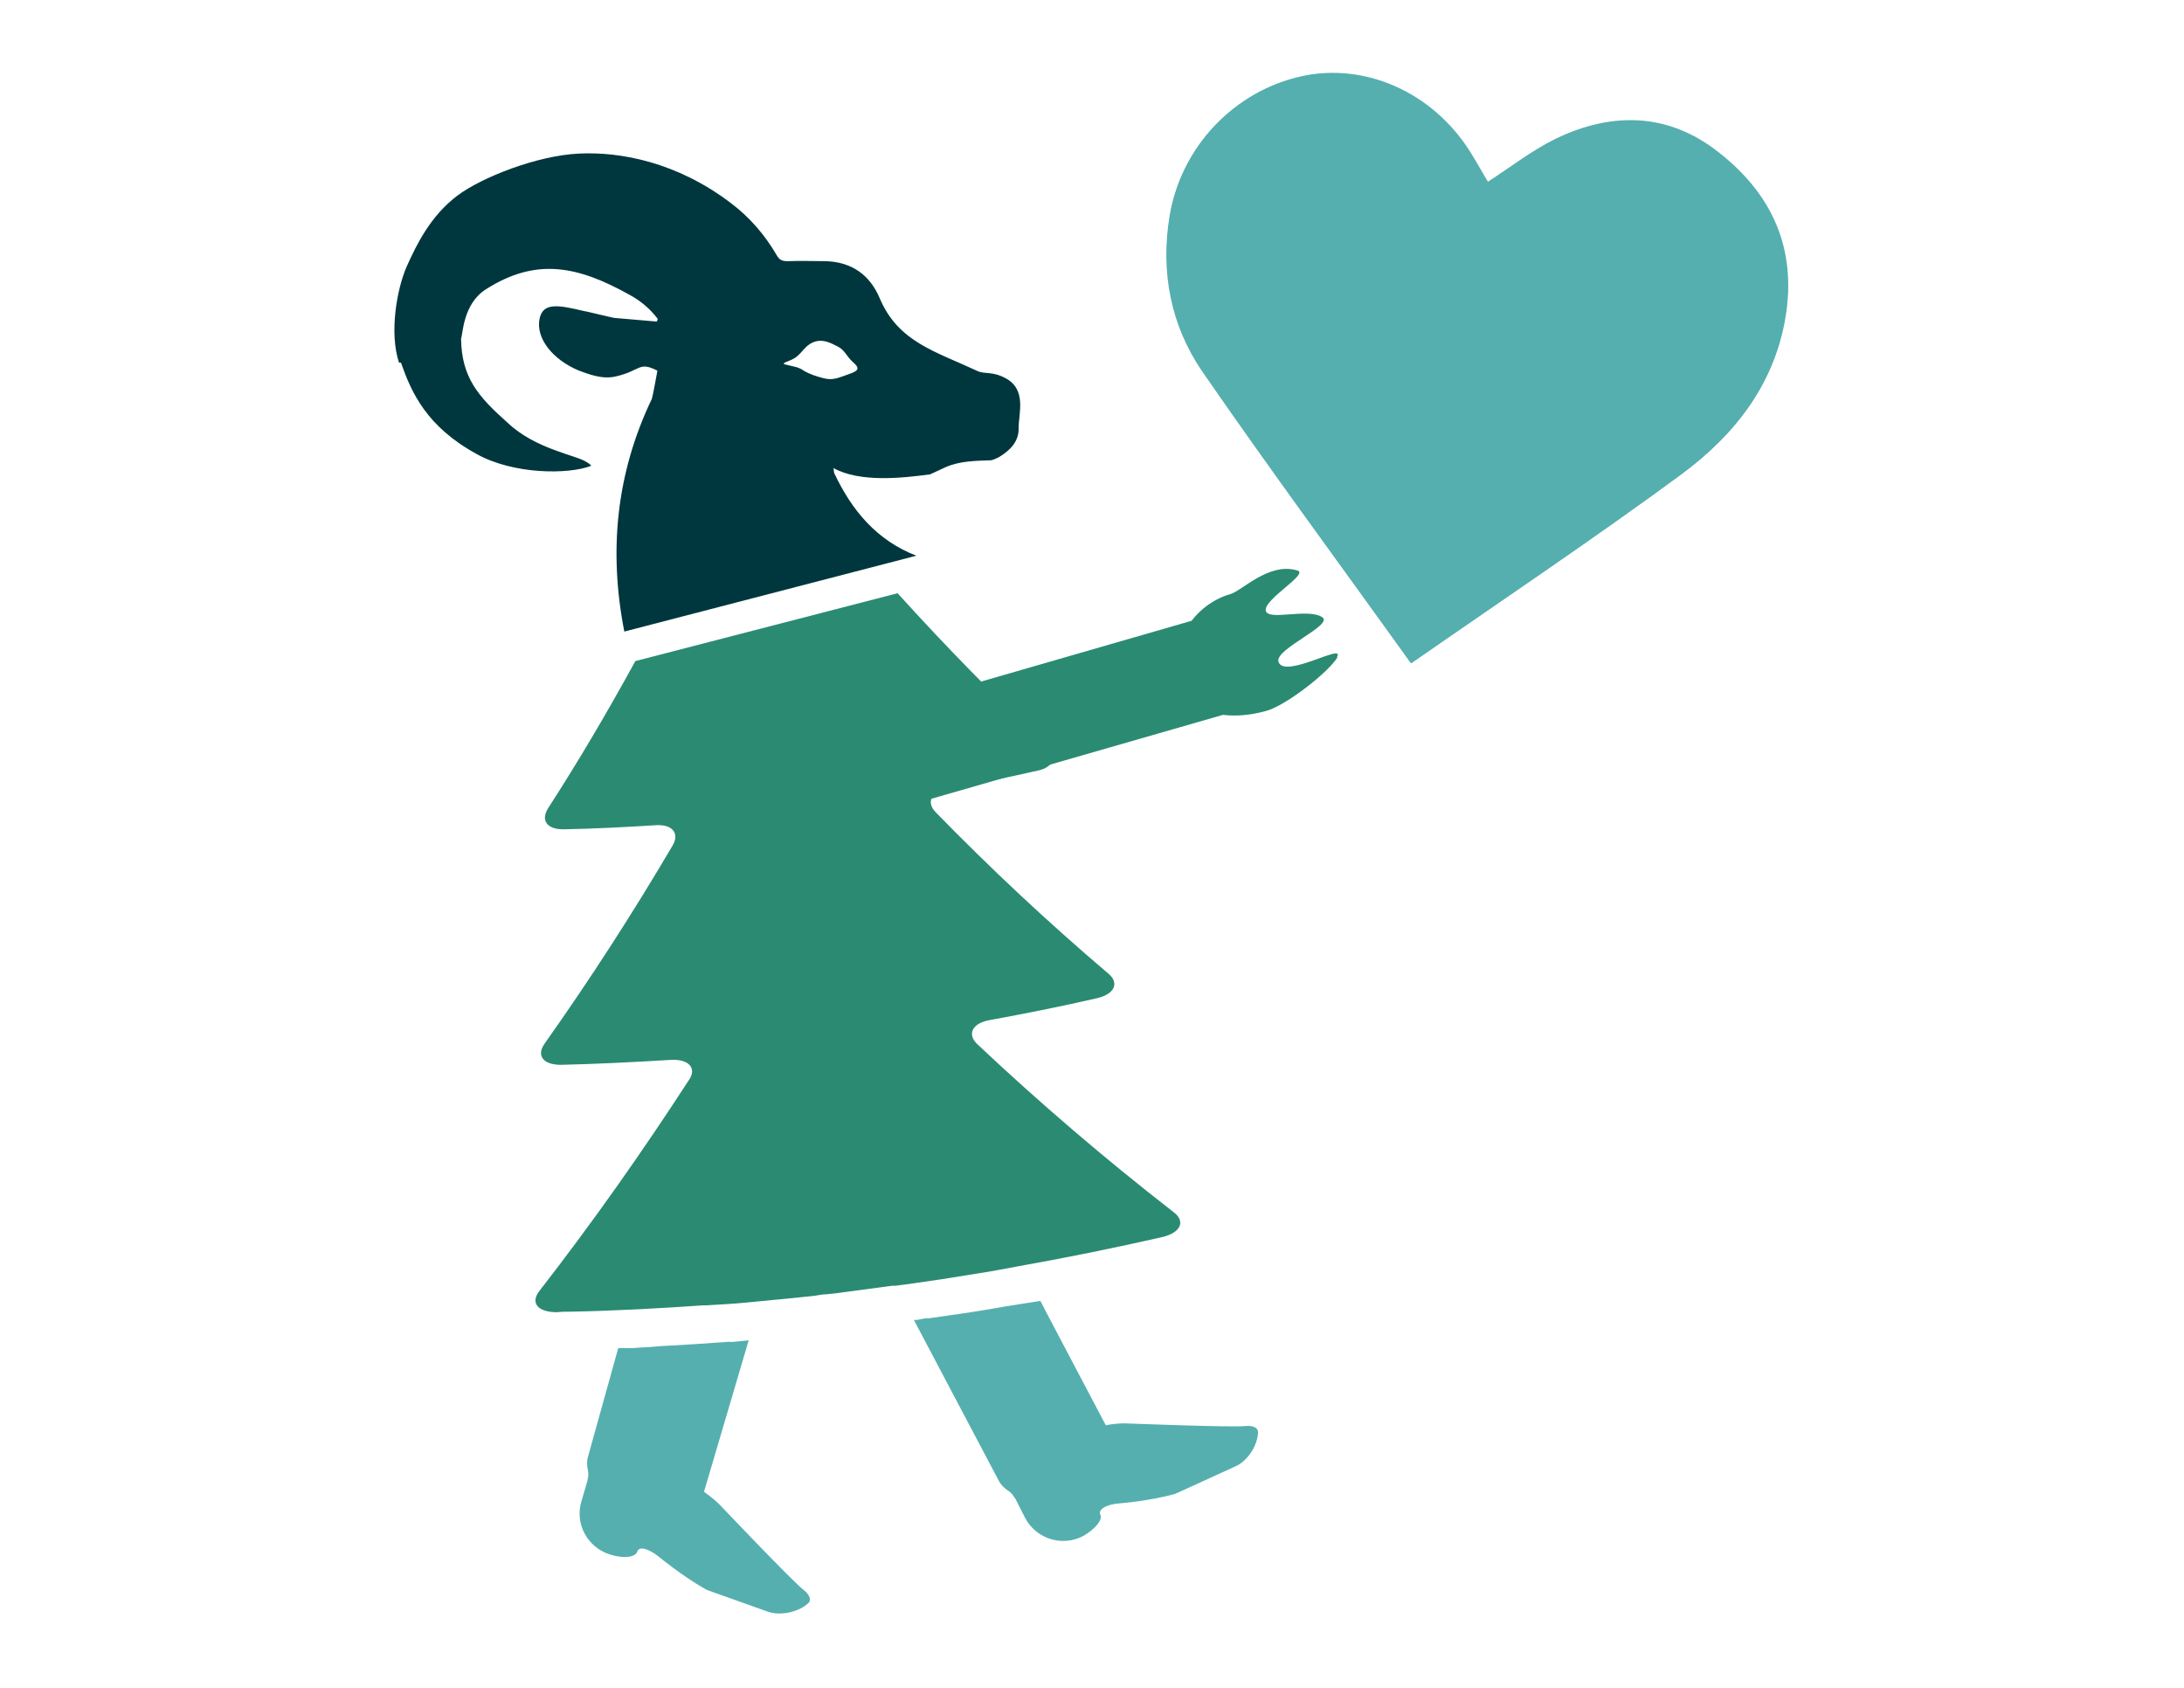
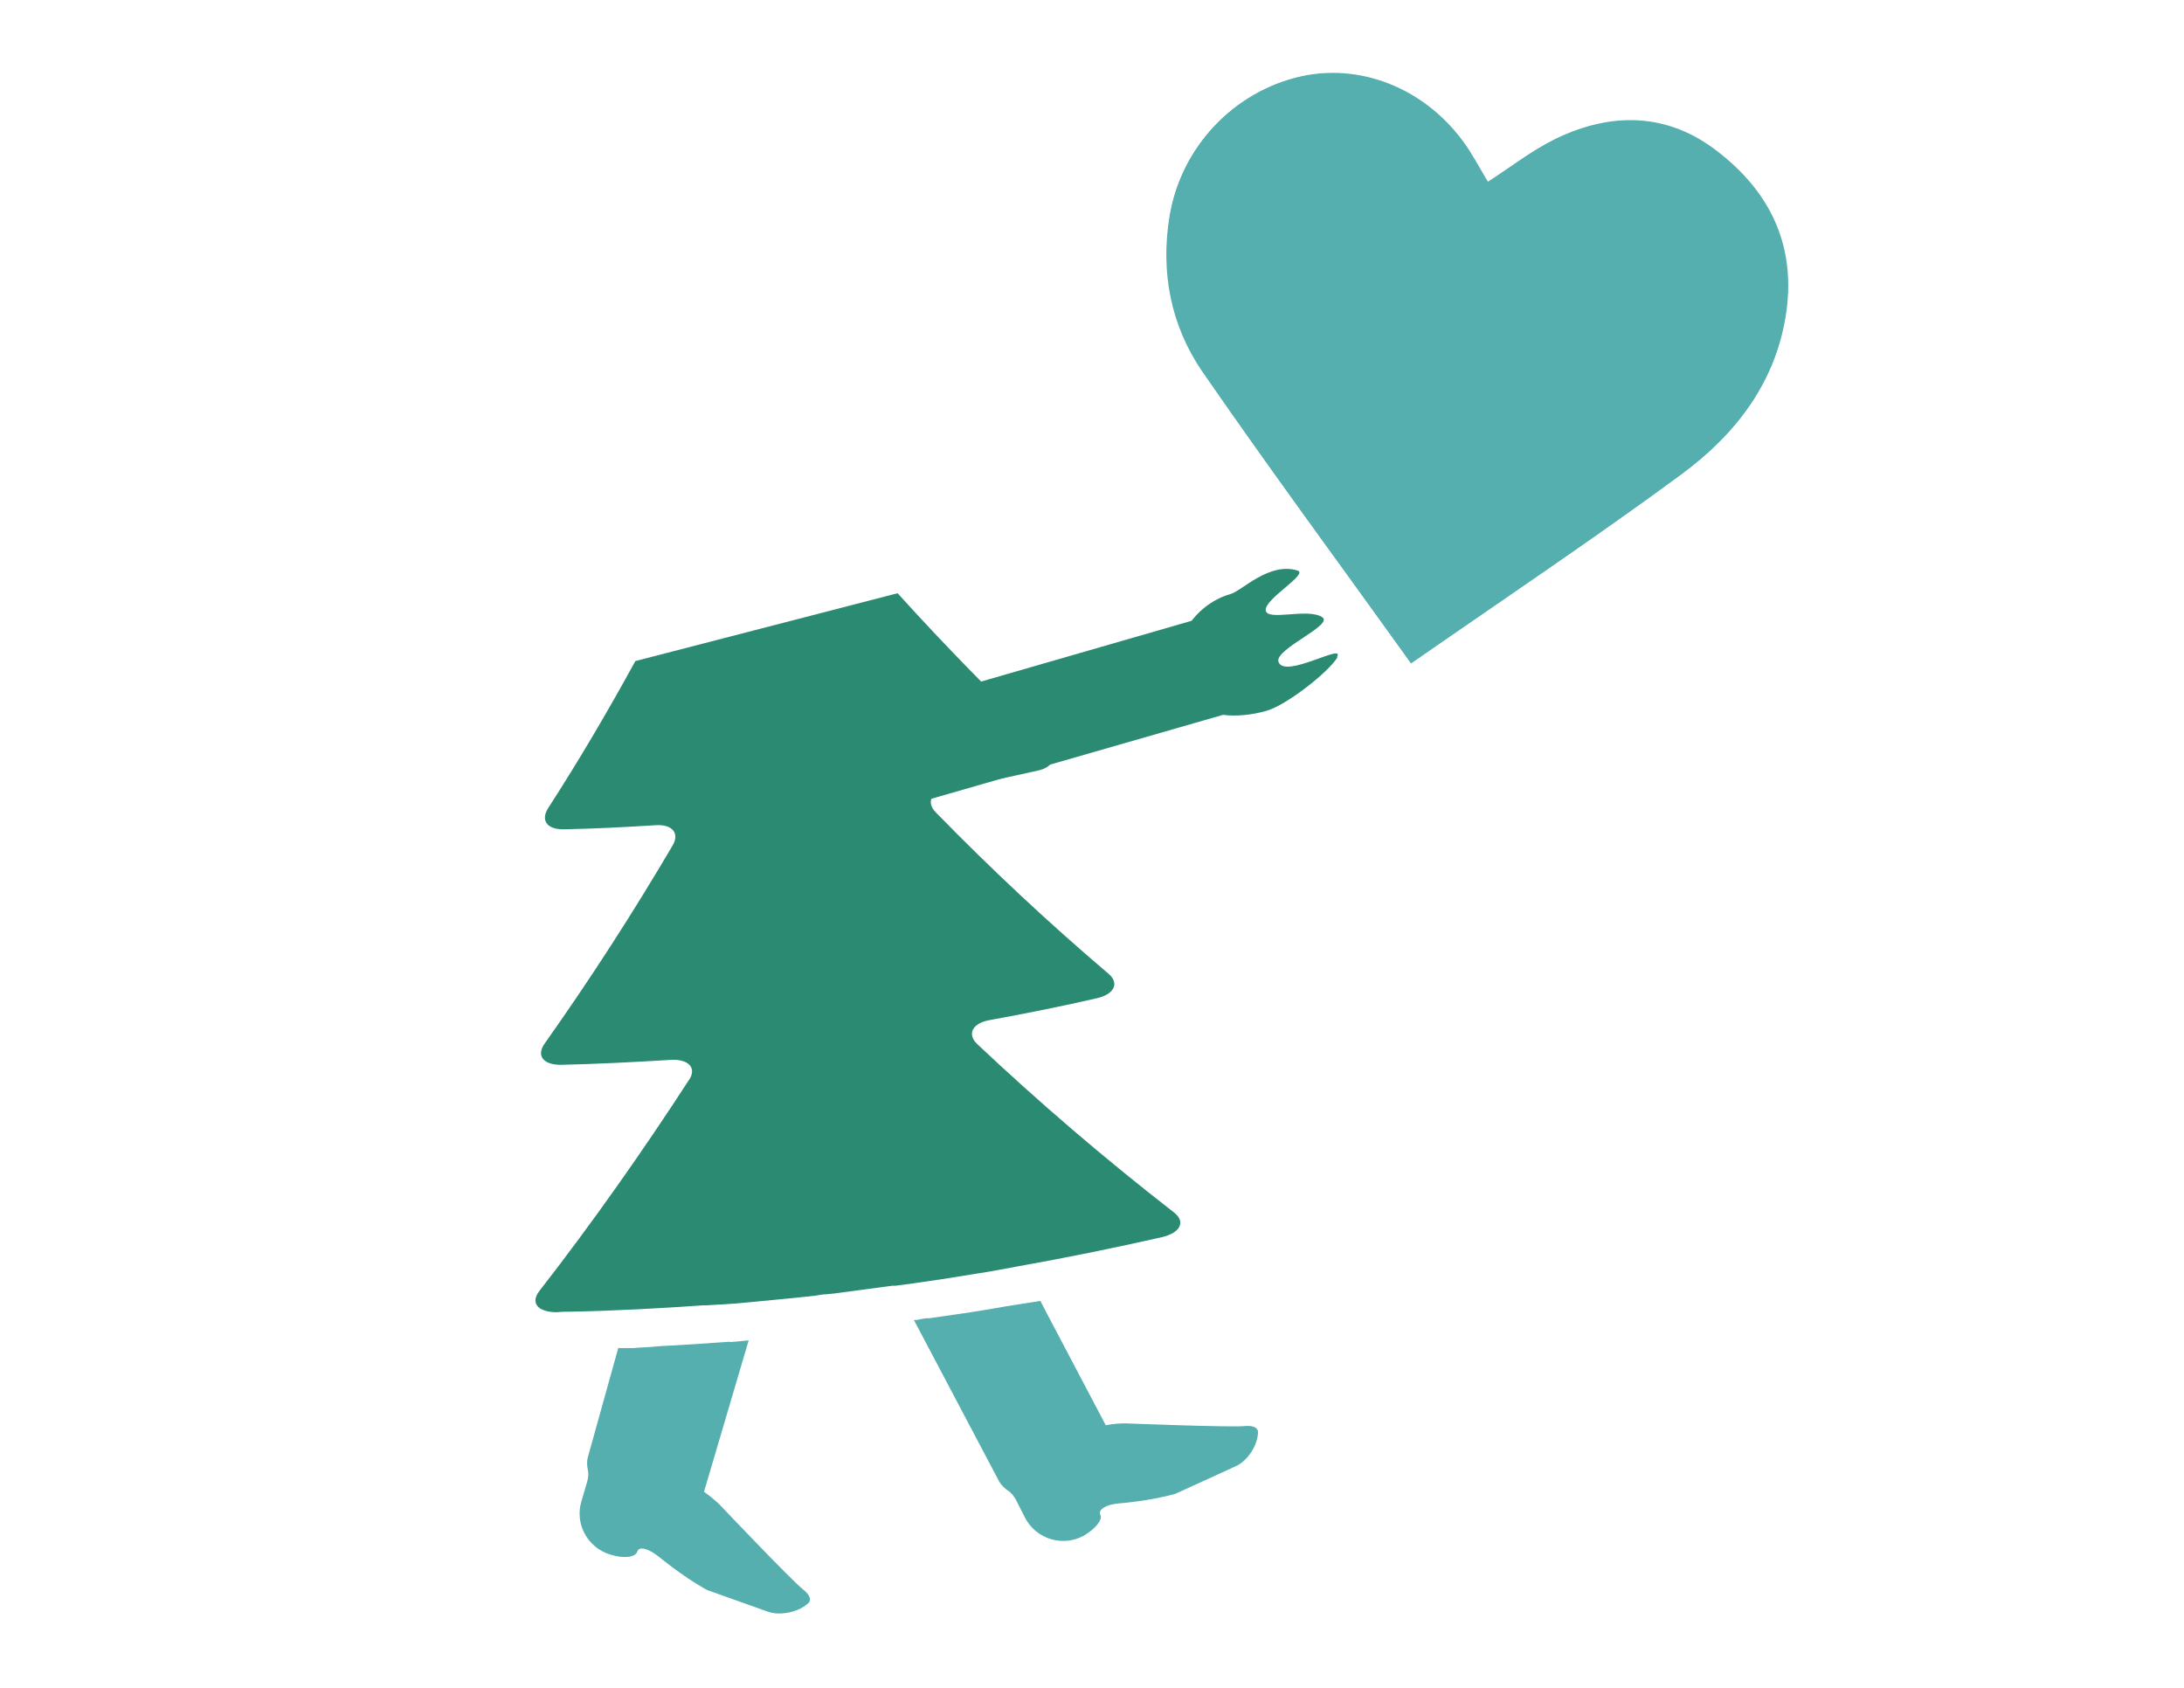
<svg xmlns="http://www.w3.org/2000/svg" id="Layer_1" x="0px" y="0px" viewBox="0 0 792 612" style="enable-background:new 0 0 792 612;" xml:space="preserve">
  <style type="text/css">	.st0{fill:#55AFAF;}	.st1{fill:#2A8B72;}	.st2{fill:#00373E;}</style>
  <g>
    <g id="Layer_1_00000129917629246960399960000009427502234521460134_">
      <g>
        <path class="st0" d="M511.7,240.5c34.1-23.8,66.6-45.4,98-68.5c19.8-14.6,34.6-33.6,38-59.5c3.1-24.1-6.4-43-24.8-57.2    c-18.2-14.3-38.5-14.6-58.9-4.8c-8.7,4.1-16.4,10.3-24.6,15.6c-1.6-2.8-3.9-7.1-6.6-11.1c-13.8-21.3-38-32.1-60.8-27.2    c-24.8,5.4-43.8,25.9-47.9,50.7c-3.3,20.3,0.5,39.5,11.8,56.1C460.2,169.8,485.8,204.4,511.7,240.5L511.7,240.5z" />
        <path class="st0" d="M511.7,240.5c-25.9-36.2-51.5-70.7-75.6-106.1c-11.1-16.6-15.1-35.7-11.8-56.1c3.9-24.8,23.1-45.3,47.9-50.7    c22.8-4.9,47.1,5.7,60.8,27.2c2.6,4.1,4.9,8.4,6.6,11.1c8.2-5.2,16.1-11.3,24.6-15.6c20.3-9.8,40.7-9.5,58.9,4.8    c18.4,14.3,27.9,33.1,24.8,57.2c-3.4,25.7-18.2,44.8-38,59.5C578.3,195.1,545.8,216.9,511.7,240.5L511.7,240.5z" />
      </g>
      <g>
        <path class="st0" d="M264.6,486.6c1.3,0,2.6-0.2,3.9-0.3l3-0.3l-16.2,54.9c2.1,1.5,3.9,3,5.4,4.4c0,0,26.6,28,30.5,31    c3.9,3.1,2.1,4.8,2.1,4.8c-3.4,3.4-10.2,4.9-14.8,3.3l-21.6-7.7c0,0-0.8-0.3-1.1-0.5c-8.5-4.8-16.7-11.6-16.7-11.6    c-3.8-3.1-7.4-4.1-8-2c-0.7,2.1-4.9,2.6-9.7,1.1l0,0c-8.4-2.5-13.1-11.3-10.5-19.5l2.1-7.2c0.3-1.3,0.5-2.6,0.2-3.9    c-0.3-1.5-0.5-3.1,0-4.8l11-39.5h5.4c3.3-0.3,6.4-0.3,9.7-0.7c6.9-0.3,18.2-1.1,25.3-1.6L264.6,486.6z" />
        <path class="st0" d="M336.2,478.1c6.9-1,12.5-1.8,12.5-1.8s5.6-0.8,12.5-2c3.6-0.7,12.5-2,16.1-2.6l2.1,4.1l21.6,41    c2.5-0.5,4.9-0.7,6.9-0.7c0,0,38.5,1.5,43.4,1c4.9-0.5,4.9,2,4.9,2c0,4.9-3.8,10.7-8.2,12.6l-20.8,9.5c0,0-0.8,0.3-1.1,0.5    c-9.5,2.6-20,3.4-20,3.4c-4.9,0.3-8,2.3-7.1,4.1c1,1.8-1.8,5.2-6.1,7.7l0,0c-7.7,4.1-17.2,1.1-21.2-6.6l-3.4-6.7    c-0.7-1.1-1.5-2.3-2.6-3c-1.3-0.8-2.5-2-3.3-3.3l-31-58.7h1.1c1.3-0.3,2.6-0.5,3.9-0.7L336.2,478.1z" />
        <path class="st1" d="M249.8,391.7c3-4.4,0-7.7-6.4-7.4c-13.3,0.8-26.7,1.5-40,1.8c-6.4,0-9-3.3-5.9-7.7    c16.7-23.6,32.1-47.5,46.4-71.8c2.6-4.4,0-7.7-5.9-7.4c-11.1,0.7-22.5,1.3-33.8,1.5c-5.9,0-8.2-3.3-5.4-7.7    c11.3-17.5,21.8-35.4,31.6-53.3l95.1-24.6c17.2,19,35.3,37.5,54.3,55.6c3.8,3.4,2.3,7.5-3.4,8.7c-11,2.5-22,4.8-33.1,6.7    c-5.7,1-7.5,4.9-3.9,8.5c19.7,20.2,40.5,39.7,62.5,58.4c4.1,3.4,2.3,7.4-3.9,8.9c-13,3-26.1,5.6-39.2,8c-6.2,1.1-8.2,5.1-4.4,8.7    c22.5,21.2,46.2,41.5,71.3,61c4.3,3.3,2.5,7.4-4.4,9c-17.2,3.9-34.4,7.4-51.8,10.5c-5.2,1-10.7,2-15.9,2.8    c-6.9,1.1-12.5,2-12.5,2s-5.6,0.8-12.5,1.8c-1.3,0.2-2.6,0.3-3.9,0.5h-1.1l-21,2.8l-3,0.3c-1.3,0-2.6,0.3-3.9,0.5    c-6.9,0.8-18.2,1.8-25.1,2.5c-4.8,0.5-9.7,0.7-14.4,1c-0.3,0-0.8,0-1.1,0c-15.9,1.1-32,2-48,2.3c-1.6,0-3.4,0-5.1,0.2    c-6.9,0-9.8-3.3-6.4-7.7c19.5-25.1,37.5-50.7,54.3-76.6L249.8,391.7z" />
-         <path class="st2" d="M145.4,131.5c3.8,10.8,9.2,23.1,27.4,33.1c13.4,7.5,33.4,7.5,41.6,4.3c-0.5-0.7-1.1-1-1.6-1.3    c-3.4-2.5-18.5-4.6-28.7-14.3c-10.7-9.5-16.7-16.4-16.9-30.5c0.7-1.8,0.7-12.6,9-17.9c18.2-11.6,33.3-8.5,52.1,2    c3.9,2.1,7.5,5.1,10.2,8.7c0,0.3-0.2,0.7-0.3,1c-9.5-0.8-5.6-0.5-15.1-1.3c0,0.2-11.1-2.6-11.3-2.5c-9.5-2.3-14.8-3.1-16.1,2.6    c-1.6,7.2,4.8,15.1,14.3,19c3.1,1.1,8.2,3.3,13.3,2.1c9.2-2.1,8.2-5.6,15.1-2.1c0,0.2-1.8,9.8-2,10.2c-13,27.1-15.7,55.3-10,84.4    l105.9-27.5c-14.4-5.6-23.4-16.4-29.8-30c-0.2-0.5,0-1-0.3-1.8c9.7,5.4,25.3,3.6,35.1,2.3l5.6-2.6c5.2-2.3,11.1-2.3,16.2-2.5    c1,0,2.1-0.7,3.1-1.1c4.1-2.5,7.4-5.7,7.2-10.8c0-5.1,3-13.8-4.8-17.9c-4.9-2.6-7.5-1.3-10.2-2.6c-15.2-7.1-28.7-10.5-35.4-26.4    c-3.6-8.5-10.2-13.1-19.5-13.4c-4.6,0-9.3-0.2-13.9,0c-2,0-3-0.5-3.9-2.1c-4.3-7.4-9.8-13.8-16.7-19    c-19.5-14.8-40-18.7-55.3-17.9c-15.1,0.8-34.8,8.5-43.8,15.2c-9.8,7.4-14.8,17.7-18.4,25.7c-3.6,8.2-6.4,24.1-2.8,34.9    L145.4,131.5z M284.3,132.1c0,0,0-0.3,0-0.5c0.8-0.3,1.6-0.7,2.6-1.1c3.8-1.6,4.3-4.8,8-6.4c3.3-1.3,5.9,0,9,1.6    c2.5,1.3,3,3.4,5.4,5.6c2.3,2,2.5,3-1.3,4.3c-3.8,1.3-5.9,2.5-9.5,1.5c-2.7-0.7-5-1.5-6.9-2.6c-2-1.5-3.6-1.5-7.5-2.5    L284.3,132.1z" />
      </g>
-       <path class="st1" d="M485.1,238.2c-3.3,5.6-18.7,17.5-25.7,19.5c-5.6,1.6-11,2.1-15.9,1.5l-114,32.8l-10-34.4l112.6-32.5   c3.4-4.4,8.2-8,14.1-9.7c4.1-1.1,14.1-11.8,24.4-8.5c3.9,1.3-12.1,10.3-11.6,14.4s15.2-1,20.5,2.5c4.3,2.8-17.2,11.5-15.9,16.1   c2,6.6,24.6-7.2,21.2-1.6H485.1z" />
+       <path class="st1" d="M485.1,238.2c-3.3,5.6-18.7,17.5-25.7,19.5c-5.6,1.6-11,2.1-15.9,1.5l-114,32.8l-10-34.4l112.6-32.5   c3.4-4.4,8.2-8,14.1-9.7c4.1-1.1,14.1-11.8,24.4-8.5c3.9,1.3-12.1,10.3-11.6,14.4s15.2-1,20.5,2.5c4.3,2.8-17.2,11.5-15.9,16.1   c2,6.6,24.6-7.2,21.2-1.6H485.1" />
    </g>
  </g>
</svg>